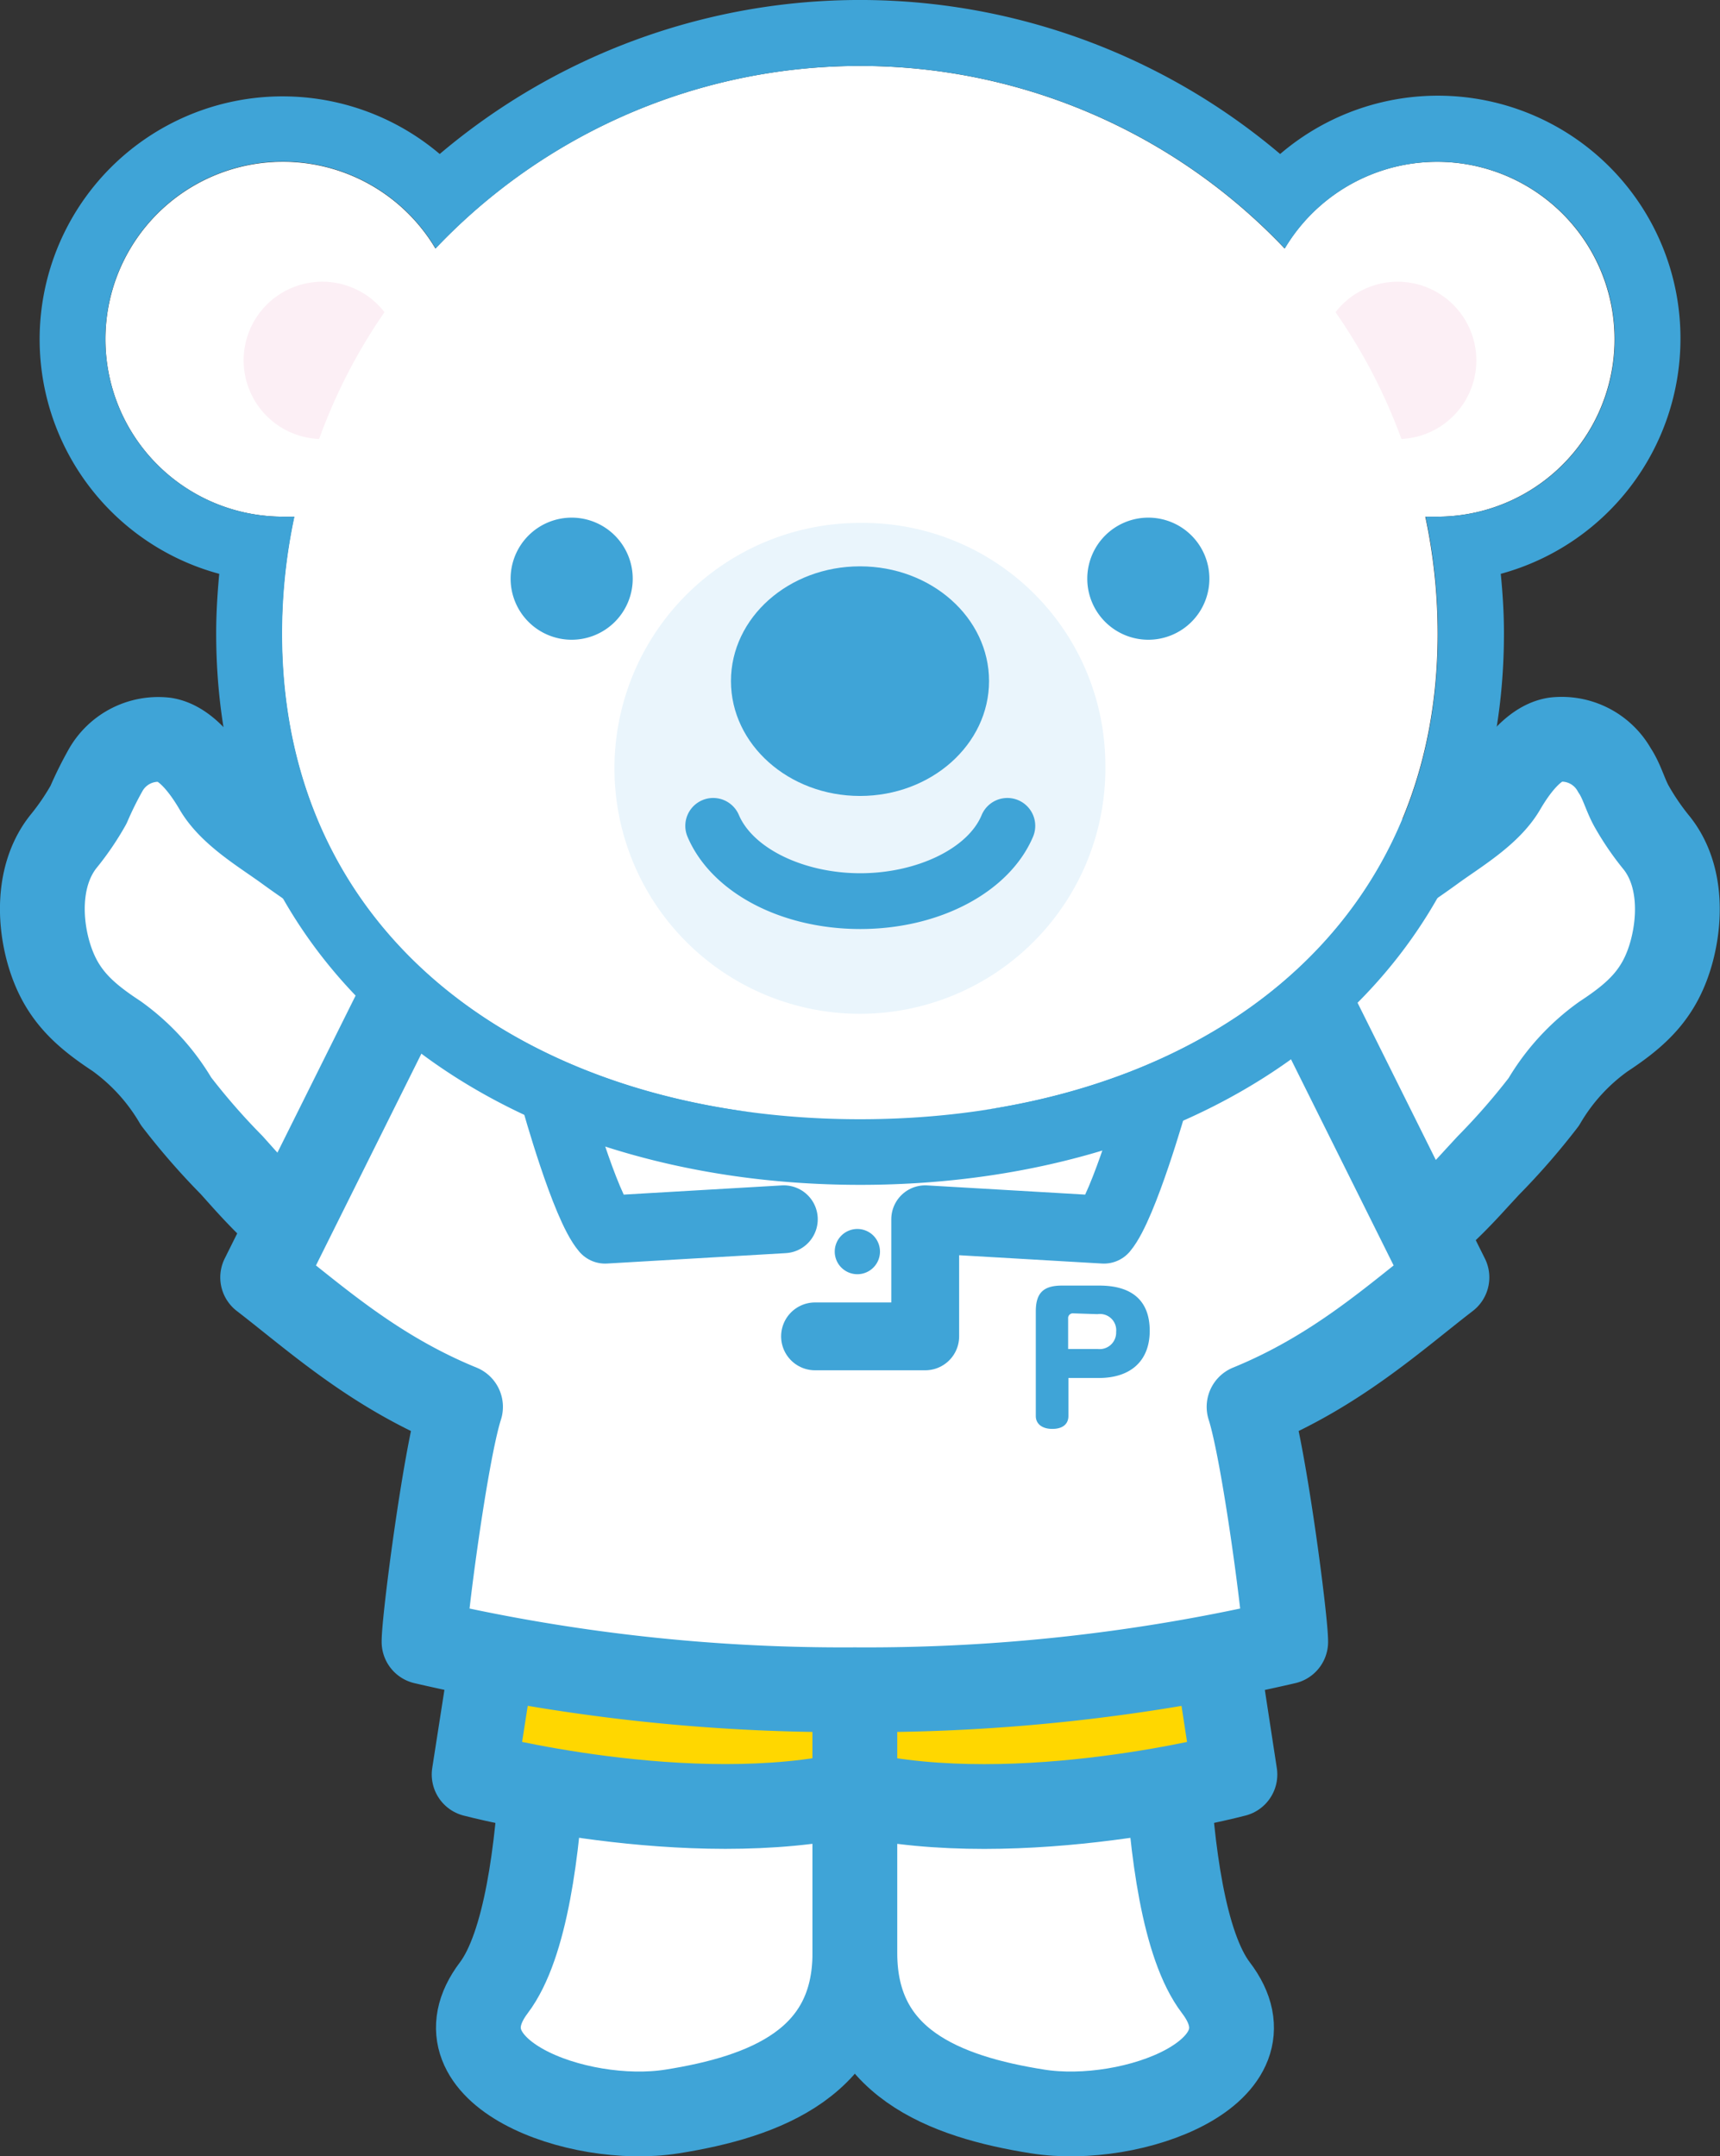
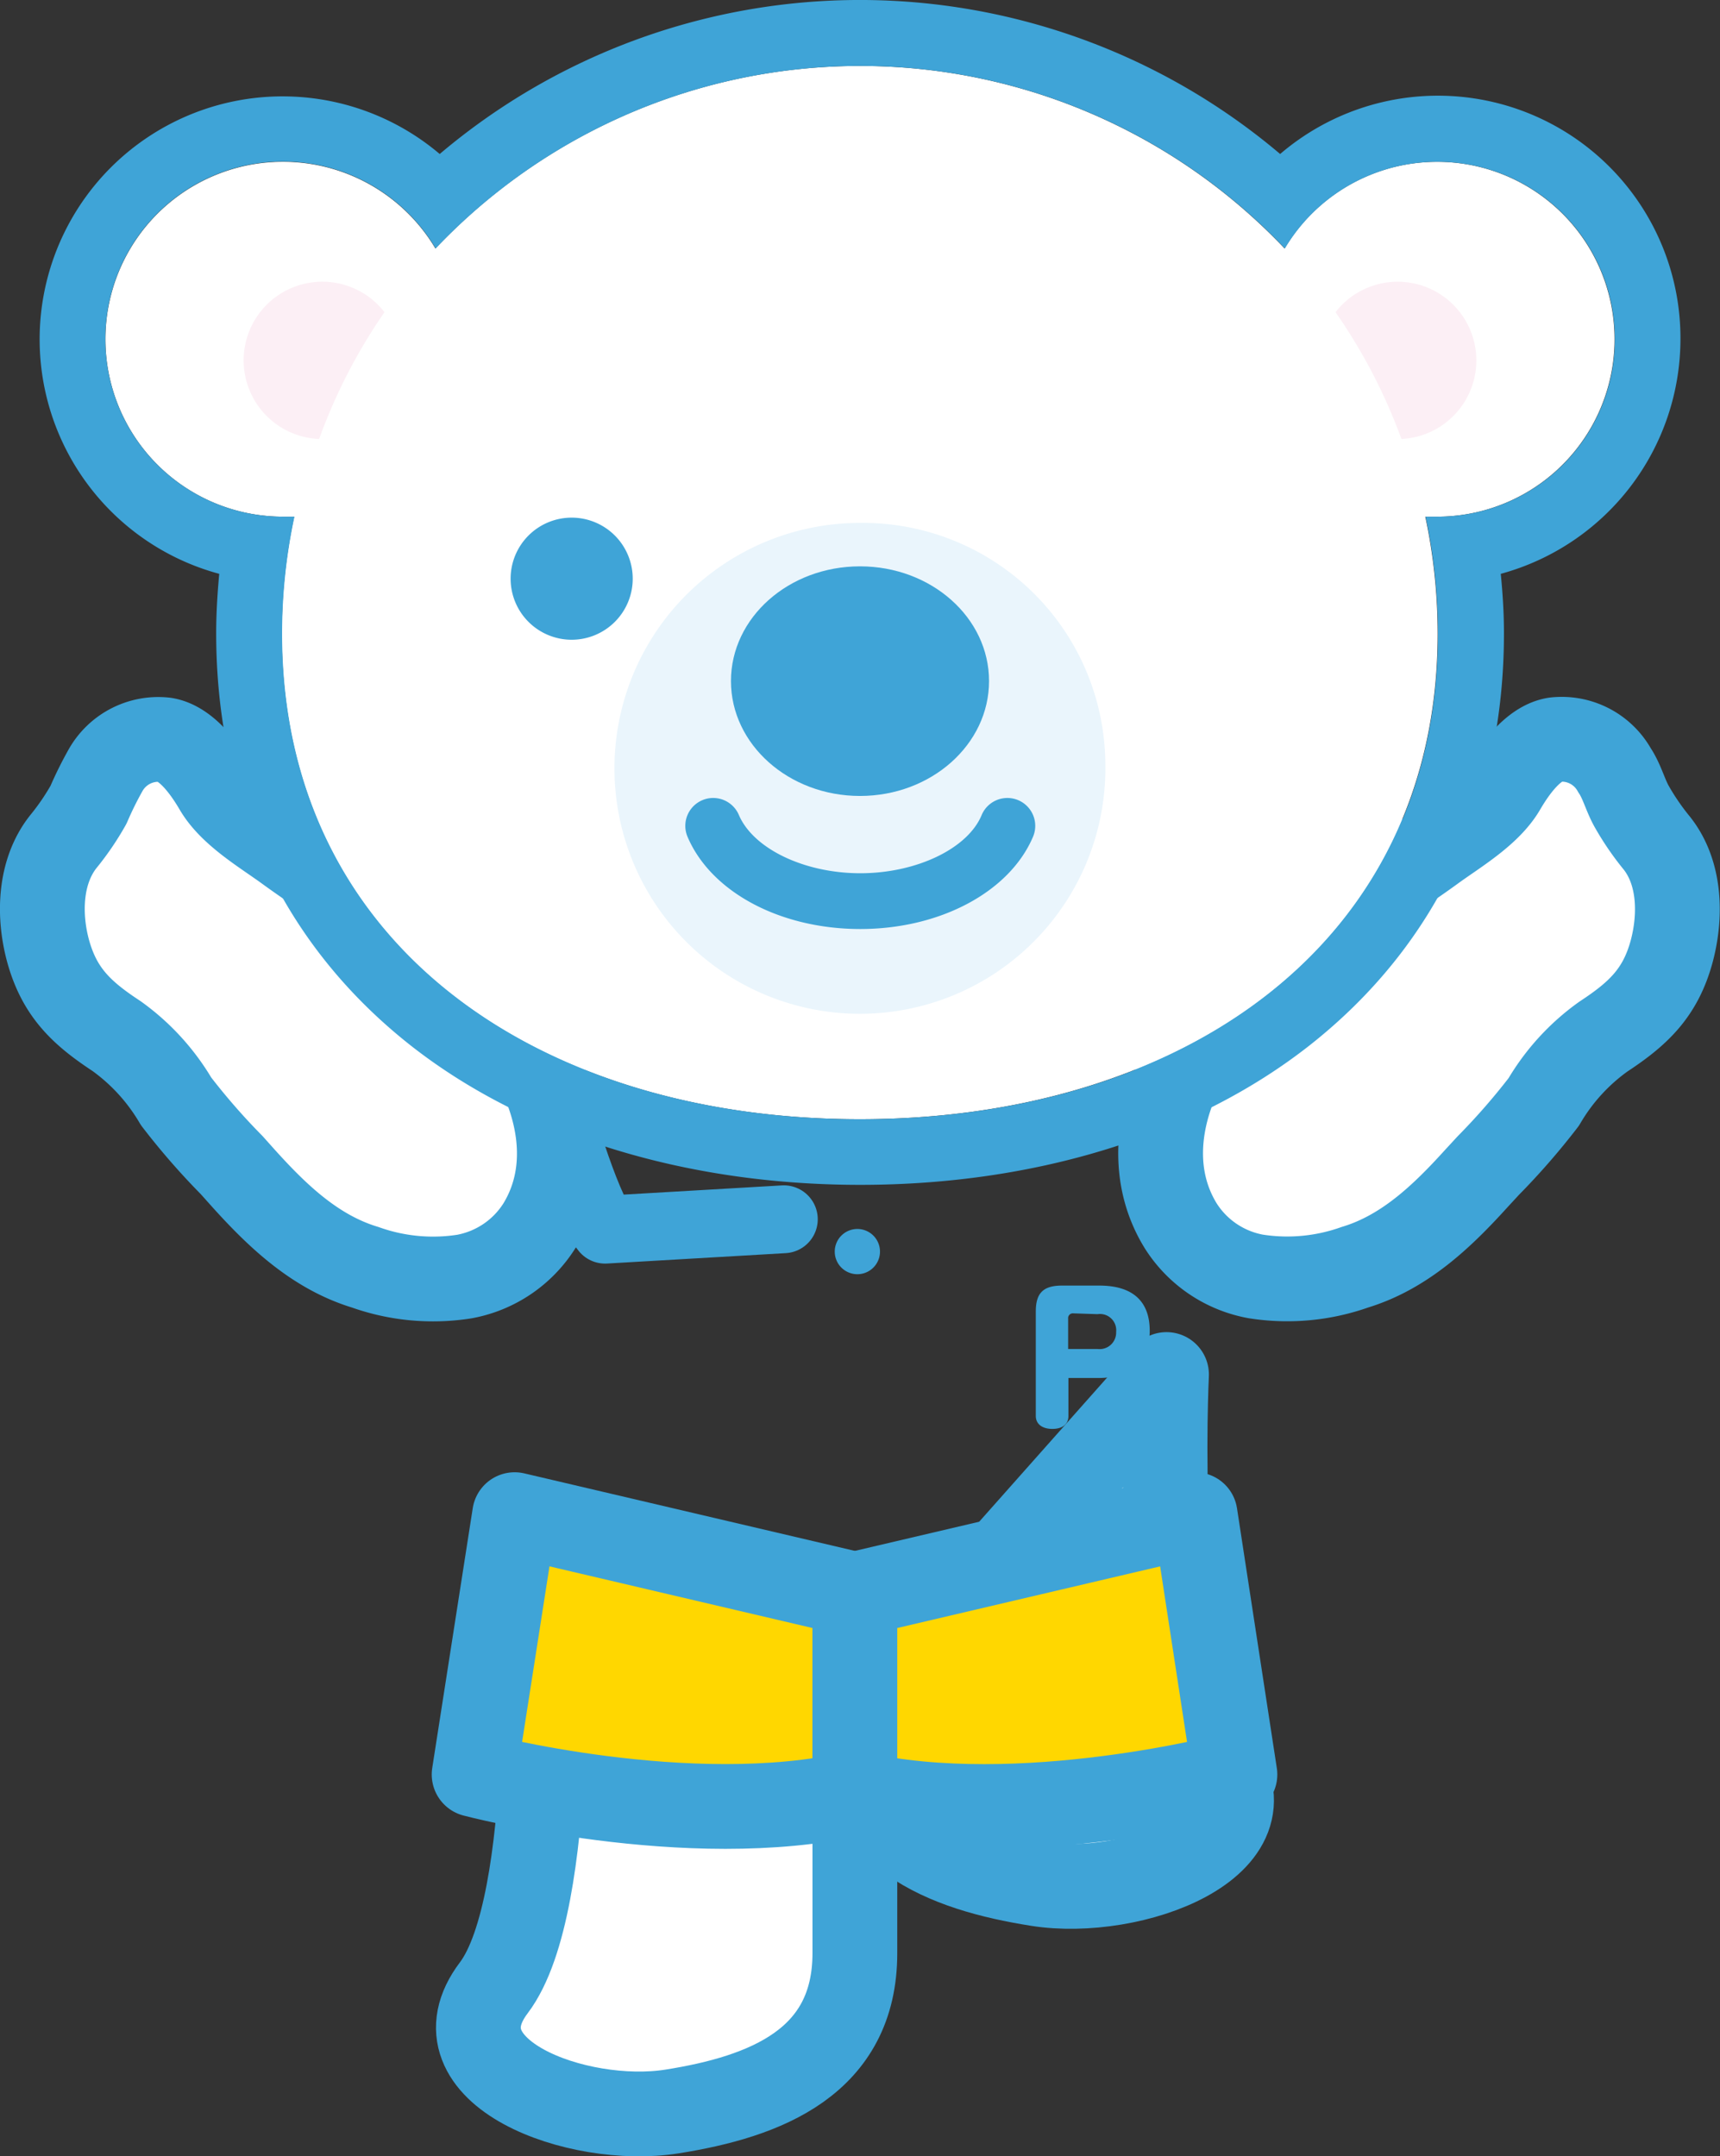
<svg xmlns="http://www.w3.org/2000/svg" viewBox="0 0 123.96 155.42">
  <rect x="0" y="0" width="123.96" height="155.42" fill="#333333" stroke="none" />
  <defs>
    <style>.cls-1,.cls-5{fill:#fff;}.cls-1,.cls-2,.cls-3{stroke:#3fa4d7;stroke-linecap:round;stroke-linejoin:round;}.cls-1,.cls-2{stroke-width:6.11px;}.cls-2{fill:gold;}.cls-3{fill:none;stroke-width:4.89px;}.cls-4{fill:#3fa4d7;}.cls-6{fill:#eaf5fc;}.cls-7{fill:#fceff5;}</style>
  </defs>
  <title>アセット 5</title>
  <g id="レイヤー_2" data-name="レイヤー 2">
    <g id="sec4">
      <path class="cls-1" d="M106.42,84.92c-2.47,2.73-5.18,5.33-8.78,6.42A14.58,14.58,0,0,1,90.5,92a8.12,8.12,0,0,1-5.42-3.67c-2.54-4.15-1.42-9.2,1.13-13.07,4.13-6.28,11.1-9.72,17-14,1.69-1.24,4.08-2.61,5.15-4.45.76-1.3,2.11-3.25,3.71-3.5a4.36,4.36,0,0,1,4.29,2.21c.52.77.76,1.74,1.21,2.56a18.66,18.66,0,0,0,1.83,2.68c1.71,2.15,1.76,5.25,1.08,7.8-.81,3-2.41,4.5-4.92,6.15a15.21,15.21,0,0,0-4.3,4.71,49.53,49.53,0,0,1-4,4.59Z" />
      <path class="cls-1" d="M17.54,84.92c2.46,2.73,5.18,5.33,8.78,6.42a14.57,14.57,0,0,0,7.14.67,8.12,8.12,0,0,0,5.42-3.67c2.54-4.15,1.41-9.2-1.13-13.07-4.13-6.28-11.1-9.72-17-14-1.69-1.24-4.08-2.61-5.16-4.45-.76-1.3-2.11-3.25-3.71-3.5a4.36,4.36,0,0,0-4.28,2.21A26,26,0,0,0,6.38,58a18.66,18.66,0,0,1-1.83,2.68C2.83,62.87,2.78,66,3.46,68.52c.82,3,2.42,4.5,4.93,6.15a15.33,15.33,0,0,1,4.3,4.71,49.41,49.41,0,0,0,4,4.59Z" />
      <path class="cls-1" d="M61.61,124.38v16.4c0,7.84-6.42,10.34-13.19,11.41S31,149.34,35.59,143.27s3.56-27.8,3.56-27.8Z" />
-       <path class="cls-1" d="M61.61,124.38v16.4c0,7.84,6.41,10.34,13.19,11.41s17.46-2.85,12.83-8.92-3.56-27.8-3.56-27.8Z" />
+       <path class="cls-1" d="M61.61,124.38c0,7.84,6.41,10.34,13.19,11.41s17.46-2.85,12.83-8.92-3.56-27.8-3.56-27.8Z" />
      <path class="cls-2" d="M37.09,109.17,34.17,127.9s15.48,4.09,27.44,1.37V114.92Z" />
      <path class="cls-2" d="M86.13,109.17,89,127.9S73.56,132,61.61,129.27V114.92Z" />
-       <path class="cls-1" d="M104.28,92.07,92.9,69.21,81.52,74.64c-6.89,2-11.33,2.71-19.91,2.71a64.13,64.13,0,0,1-19.92-2.71L30.31,69.21,18.93,92.07c3.73,2.87,7.94,6.75,14.26,9.33-1.08,3.37-2.63,15.29-2.63,16.94a133.49,133.49,0,0,0,31.05,3.45,133.59,133.59,0,0,0,31.05-3.45c0-1.65-1.56-13.57-2.64-16.94C96.34,98.82,100.55,94.94,104.28,92.07Z" />
-       <path class="cls-3" d="M83.18,79.2S81,86.92,79.56,88.63l-12.88-.75v8.44H58.74" />
      <path class="cls-3" d="M40,79.2s2.14,7.72,3.61,9.43l12.88-.75" />
      <path class="cls-4" d="M63.42,90.21a1.63,1.63,0,1,1-1.63-1.63A1.63,1.63,0,0,1,63.42,90.21Z" />
      <path class="cls-5" d="M116.36,24.45a12.79,12.79,0,0,0-23.78-6.54,42.16,42.16,0,0,0-61.2,0,12.79,12.79,0,1,0-11,19.33c.28,0,.55,0,.82,0a40.39,40.39,0,0,0-.89,8.43c0,22.57,18.65,35,41.65,35s41.65-12.45,41.65-35a40.39,40.39,0,0,0-.89-8.43c.27,0,.54,0,.82,0A12.79,12.79,0,0,0,116.36,24.45Z" />
      <path class="cls-4" d="M121.11,24.45A17.48,17.48,0,0,0,92.26,11.1a46.86,46.86,0,0,0-60.57,0A17.51,17.51,0,1,0,15.8,41.36c-.13,1.42-.22,2.85-.22,4.27,0,12.22,4.85,22.49,14,29.71C37.83,81.83,49.34,85.4,62,85.4s24.14-3.57,32.39-10.06c9.16-7.22,14-17.49,14-29.71,0-1.42-.09-2.85-.23-4.27A17.56,17.56,0,0,0,121.11,24.45ZM103.56,37.24c-.28,0-.55,0-.82,0a40.39,40.39,0,0,1,.89,8.43c0,22.57-18.65,35-41.65,35s-41.65-12.45-41.65-35a40.39,40.39,0,0,1,.89-8.43c-.27,0-.54,0-.82,0a12.8,12.8,0,1,1,11-19.33,42.16,42.16,0,0,1,61.2,0,12.79,12.79,0,1,1,11,19.33Z" />
      <path class="cls-6" d="M79.66,55A17.69,17.69,0,1,1,62,37.69,17.47,17.47,0,0,1,79.66,55Z" />
      <path class="cls-7" d="M27.71,22.5A5.67,5.67,0,1,0,23,31.64,39.84,39.84,0,0,1,27.71,22.5Z" />
      <path class="cls-7" d="M96.25,22.5A5.67,5.67,0,1,1,101,31.64,39.8,39.8,0,0,0,96.25,22.5Z" />
      <path class="cls-4" d="M71.28,49.09c0,4.57-4.17,8.28-9.3,8.28s-9.3-3.71-9.3-8.28,4.16-8.27,9.3-8.27S71.28,44.52,71.28,49.09Z" />
      <path class="cls-4" d="M45.6,41.71a4.4,4.4,0,1,1-4.4-4.4A4.4,4.4,0,0,1,45.6,41.71Z" />
-       <path class="cls-4" d="M78.36,41.71a4.4,4.4,0,1,0,4.4-4.4A4.4,4.4,0,0,0,78.36,41.71Z" />
      <path class="cls-4" d="M70.75,58.74c-1,2.43-4.71,4.2-8.75,4.2s-7.71-1.77-8.75-4.2a2,2,0,1,0-3.7,1.57c1.7,4,6.7,6.65,12.45,6.65s10.76-2.67,12.45-6.65a2,2,0,1,0-3.7-1.57Z" />
      <path class="cls-4" d="M79.23,92.66c2.38,0,3.63,1.11,3.63,3.26s-1.35,3.4-3.67,3.4H77v2.74c0,.58-.41.93-1.16.93s-1.19-.37-1.19-.93V94.52c0-1.32.54-1.86,1.88-1.86Zm-1.92,2a.34.34,0,0,0-.33.37v2.2H79.1A1.19,1.19,0,0,0,80.44,96a1.17,1.17,0,0,0-1.34-1.28Z" />
    </g>
  </g>
</svg>